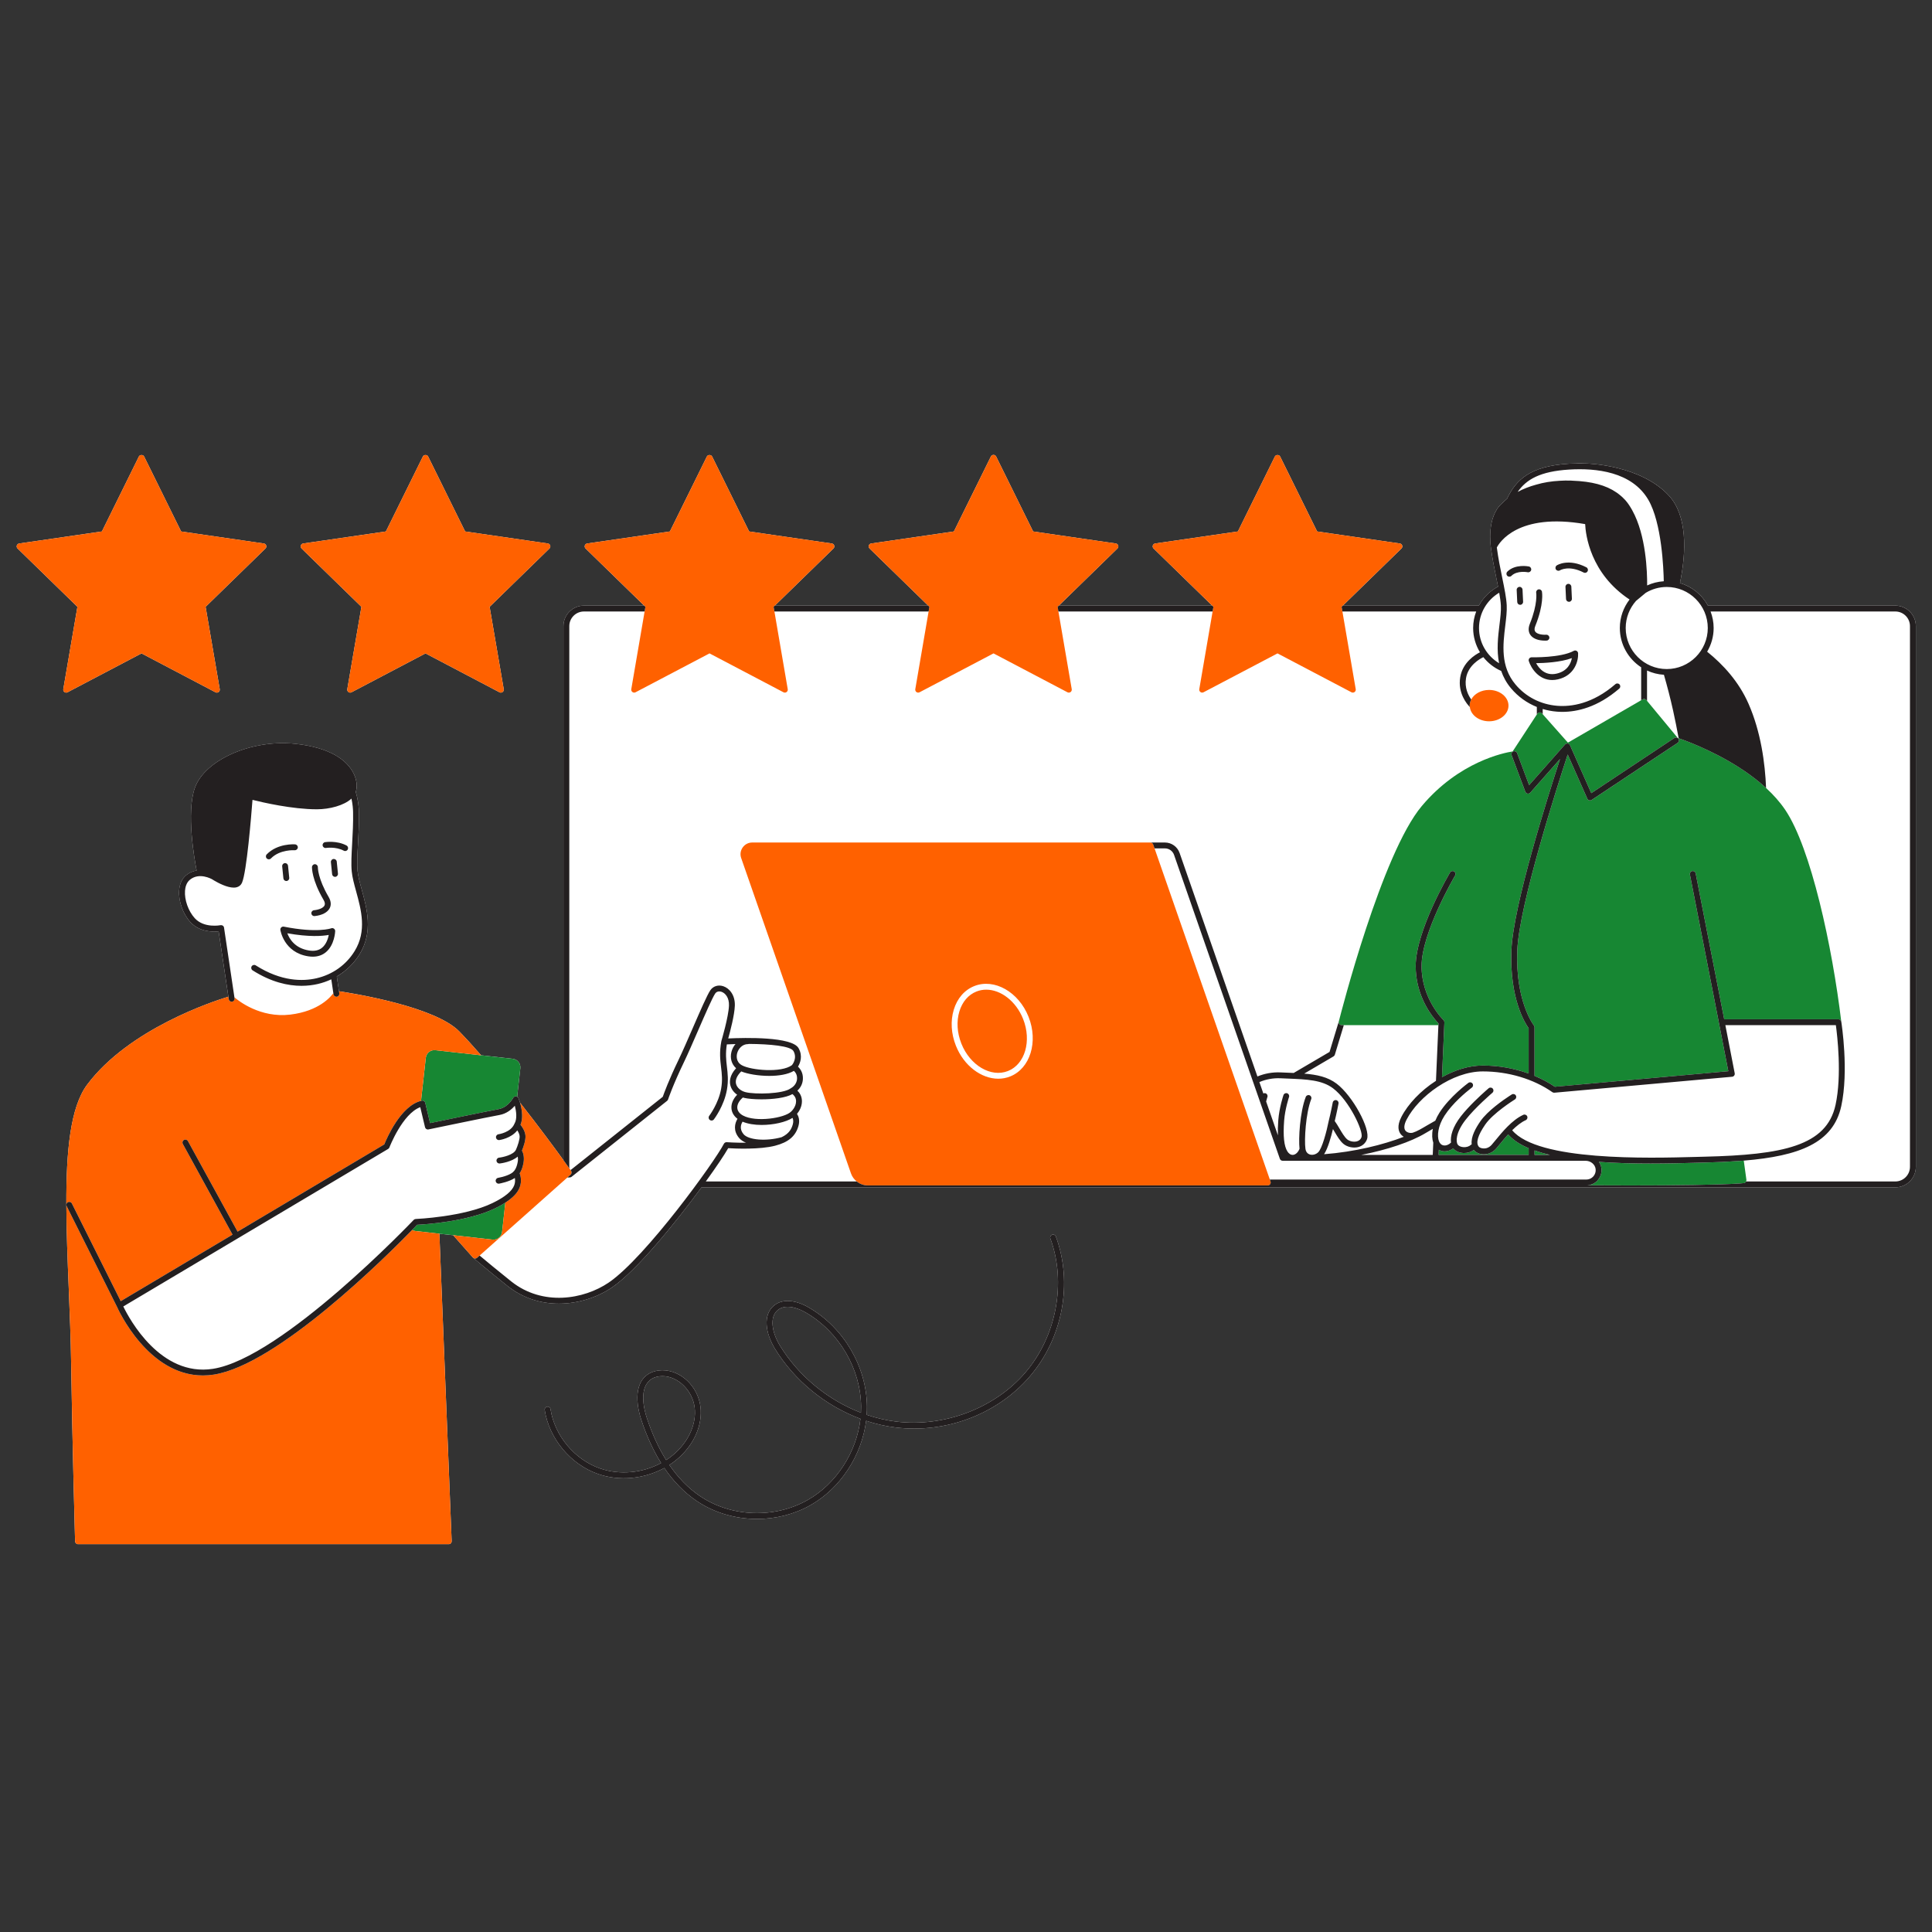
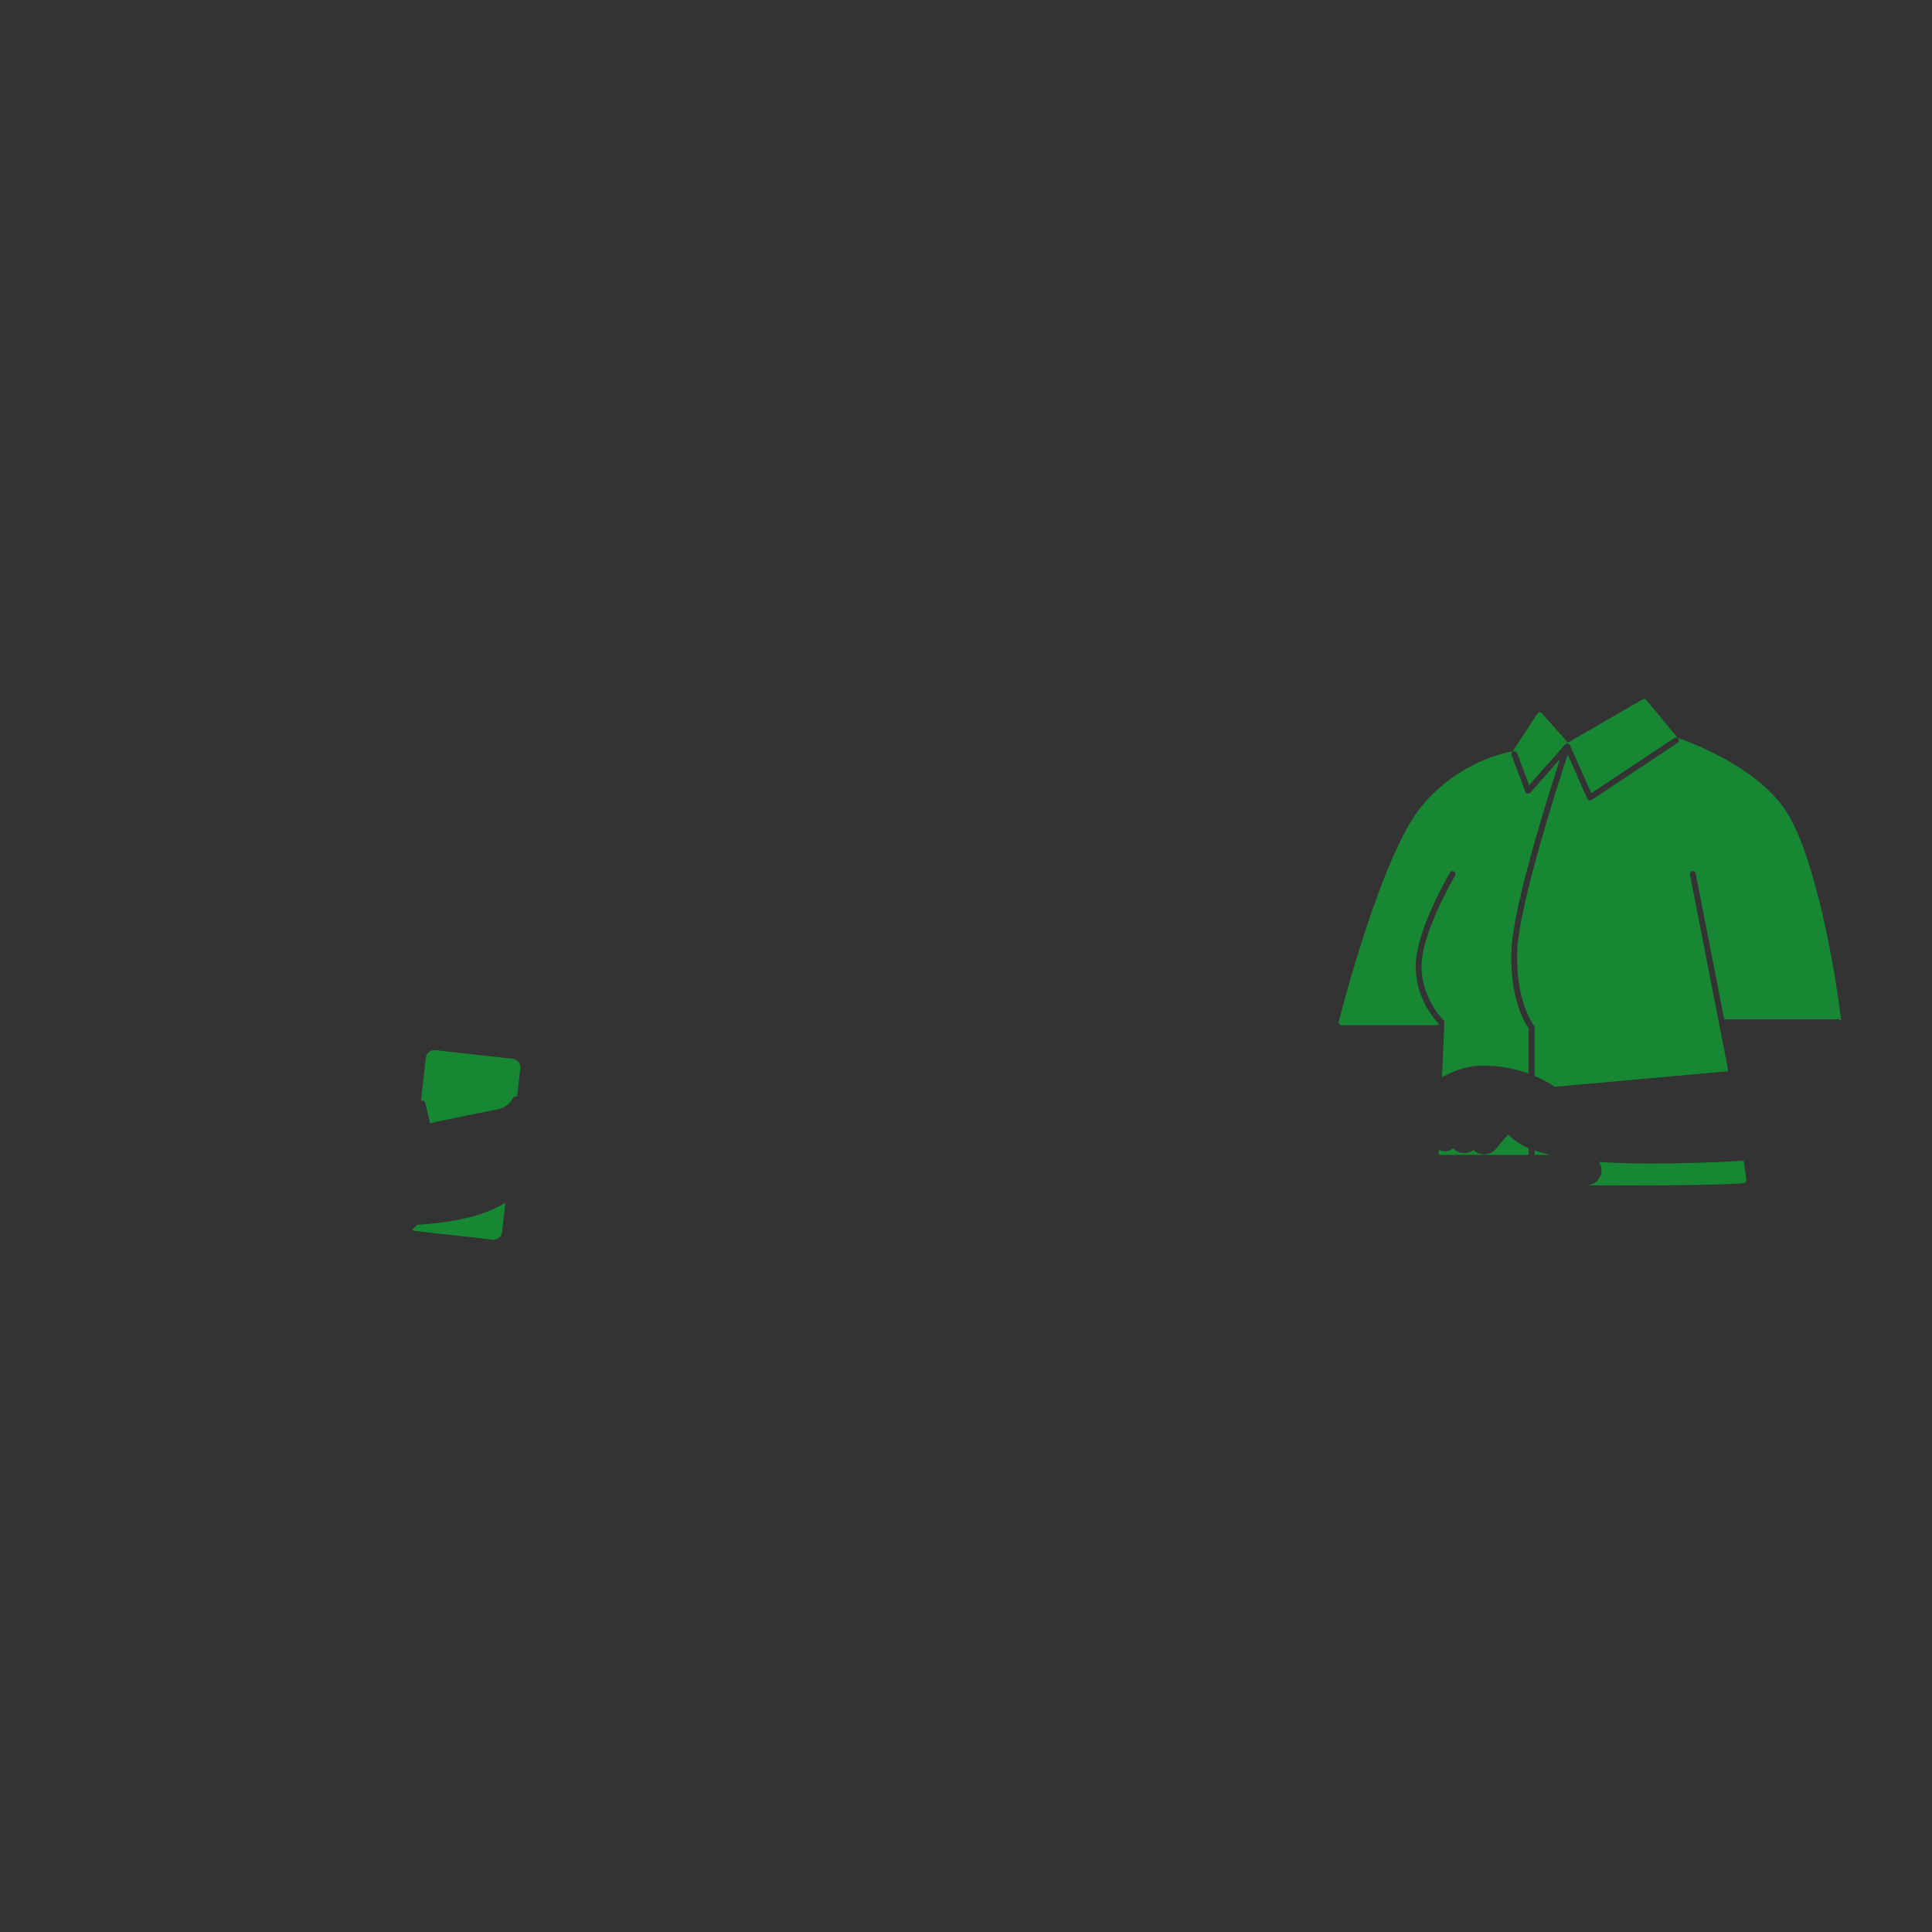
<svg xmlns="http://www.w3.org/2000/svg" width="1080" zoomAndPan="magnify" viewBox="0 0 810 810" height="1080" preserveAspectRatio="xMidYMid meet" version="1.0">
  <rect x="0" y="0" width="810" height="810" fill="#333333" stroke="none" />
  <defs>
    <clipPath id="fe6239e6bb">
-       <path d="M 6.852 190.324 L 803.352 190.324 L 803.352 647.824 L 6.852 647.824 Z M 6.852 190.324 " clip-rule="nonzero" />
-     </clipPath>
+       </clipPath>
    <clipPath id="5ca4b31684">
-       <path d="M 6.852 190.324 L 633 190.324 L 633 647.824 L 6.852 647.824 Z M 6.852 190.324 " clip-rule="nonzero" />
-     </clipPath>
+       </clipPath>
    <clipPath id="c916fabb68">
      <path d="M 27 194 L 803.352 194 L 803.352 637 L 27 637 Z M 27 194 " clip-rule="nonzero" />
    </clipPath>
  </defs>
  <g clip-path="url(#fe6239e6bb)">
    <path fill="#ffffff" d="M 803.227 262.504 L 803.227 489.199 C 803.227 493.938 799.371 497.793 794.637 497.793 L 294.125 497.793 C 283.082 512.824 266.895 532.734 256.633 539.73 C 250.676 543.789 242.648 546.562 234.305 546.562 C 226.98 546.562 219.41 544.426 212.789 539.152 C 205.477 533.328 198.477 527.422 198.41 527.363 C 198.387 527.344 198.383 527.316 198.363 527.301 C 198.336 527.273 198.305 527.262 198.281 527.234 L 189.996 517.871 L 184.211 517.227 L 189.359 646.125 C 189.371 646.457 189.246 646.785 189.016 647.027 C 188.785 647.266 188.465 647.402 188.133 647.402 L 32.711 647.402 C 32.047 647.402 31.504 646.871 31.48 646.207 C 31.469 645.785 30.285 603.43 29.824 571.543 C 29.68 561.281 29.242 550.543 28.824 540.16 C 28.332 528.07 27.863 516.219 27.82 505.23 C 27.816 505.195 27.82 505.164 27.82 505.129 C 27.734 482.859 29.449 464.207 36.555 454.727 C 54.023 431.414 89.18 419.859 95.75 417.863 L 91.668 390.48 C 89.16 390.734 83.59 390.742 79.84 386.621 C 76.684 383.152 74.781 377.797 75.109 373.297 C 75.309 370.555 76.324 368.359 78.051 366.945 C 79.469 365.777 80.98 365.207 82.438 364.984 C 81.582 360.609 77.984 340.602 81.715 330.266 C 85.957 318.52 105.605 309.906 123.766 311.84 C 138.891 313.445 145.141 318.945 147.719 323.277 C 149.785 326.746 149.832 329.992 149.156 332.059 C 150.25 335.605 150.457 338.922 150.488 340.398 C 150.582 345.105 150.32 349.727 150.094 353.801 C 149.844 358.301 149.625 362.184 149.914 365.129 C 150.137 367.438 150.883 370.152 151.672 373.027 C 153.836 380.902 156.527 390.703 150.773 400.051 C 148.367 403.949 145.086 407.121 141.207 409.387 L 142.121 415.59 C 148.262 416.504 182.43 422.016 192.582 432.457 C 195.512 435.473 198.586 438.855 201.699 442.426 L 214.965 443.906 C 215.922 444.012 216.777 444.484 217.379 445.234 C 217.98 445.984 218.254 446.926 218.145 447.883 L 216.816 459.82 C 217.059 459.953 217.266 460.137 217.375 460.402 C 217.414 460.492 217.707 461.211 218.027 462.289 C 225.77 472.152 232.469 481.23 236.223 486.395 L 236.223 262.504 C 236.223 257.766 240.074 253.914 244.812 253.914 L 270.078 253.914 L 245.5 229.957 C 245.168 229.629 245.047 229.141 245.191 228.695 C 245.336 228.25 245.719 227.926 246.184 227.859 L 280.855 222.82 L 296.363 191.402 C 296.773 190.562 298.152 190.562 298.566 191.402 L 314.074 222.82 L 348.746 227.859 C 349.211 227.926 349.598 228.25 349.742 228.695 C 349.887 229.141 349.766 229.629 349.43 229.957 L 324.852 253.914 L 389.148 253.914 L 364.57 229.957 C 364.234 229.629 364.113 229.141 364.258 228.695 C 364.402 228.25 364.785 227.926 365.25 227.859 L 399.922 222.82 L 415.43 191.402 C 415.637 190.98 416.066 190.715 416.535 190.715 C 417.004 190.715 417.43 190.98 417.637 191.402 L 433.141 222.82 L 467.816 227.859 C 468.277 227.926 468.664 228.25 468.809 228.695 C 468.953 229.141 468.832 229.629 468.496 229.953 L 443.922 253.91 L 508.215 253.91 L 483.637 229.953 C 483.301 229.629 483.184 229.141 483.328 228.695 C 483.473 228.25 483.859 227.926 484.32 227.859 L 518.992 222.82 L 534.5 191.402 C 534.914 190.559 536.293 190.559 536.707 191.402 L 552.215 222.82 L 586.887 227.859 C 587.348 227.926 587.734 228.25 587.879 228.695 C 588.023 229.141 587.906 229.629 587.566 229.953 L 562.992 253.91 L 620.016 253.91 C 621.859 250.527 624.668 247.75 628.07 245.938 C 627.863 244.902 627.645 243.824 627.414 242.707 C 626.594 238.715 625.668 234.195 625.074 229.543 C 625.074 229.543 625.07 229.543 625.07 229.543 C 624.992 229.023 623.148 216.855 629.652 211.098 C 629.664 211.086 629.676 211.07 629.688 211.059 C 629.703 211.039 629.727 211.027 629.746 211.008 C 629.754 211 629.762 210.988 629.773 210.977 C 629.781 210.973 629.789 210.965 629.797 210.957 C 630.414 210.328 631.094 209.734 631.801 209.156 C 635.656 201.027 641.594 195.418 657.738 194.41 C 660.125 194.262 662.668 194.223 665.27 194.34 C 665.273 194.34 665.277 194.34 665.281 194.34 C 666.199 194.363 687.91 195.047 699.695 207.789 C 707.387 216.105 707.086 231.129 704.328 244.434 C 709.379 245.918 713.594 249.371 716.07 253.91 L 794.637 253.91 C 799.371 253.914 803.227 257.766 803.227 262.504 Z M 59.332 273.938 L 90.344 290.242 C 90.523 290.336 90.723 290.383 90.914 290.383 C 91.168 290.383 91.426 290.305 91.637 290.148 C 92.016 289.871 92.207 289.406 92.129 288.945 L 86.203 254.414 L 111.297 229.957 C 111.629 229.633 111.75 229.141 111.605 228.699 C 111.461 228.25 111.078 227.926 110.613 227.859 L 75.938 222.824 L 60.434 191.402 C 60.02 190.559 58.641 190.559 58.227 191.402 L 42.723 222.82 L 8.051 227.859 C 7.586 227.926 7.199 228.25 7.055 228.695 C 6.91 229.141 7.031 229.629 7.367 229.957 L 32.457 254.41 L 26.535 288.945 C 26.457 289.406 26.645 289.871 27.023 290.145 C 27.406 290.422 27.906 290.461 28.32 290.238 Z M 151.527 254.41 L 145.602 288.945 C 145.523 289.406 145.715 289.871 146.09 290.145 C 146.473 290.422 146.973 290.461 147.387 290.238 L 178.398 273.938 L 209.41 290.238 C 209.59 290.336 209.785 290.379 209.984 290.379 C 210.238 290.379 210.492 290.301 210.707 290.145 C 211.082 289.871 211.273 289.402 211.195 288.945 L 205.273 254.41 L 230.363 229.957 C 230.695 229.629 230.816 229.141 230.676 228.695 C 230.527 228.25 230.145 227.926 229.68 227.859 L 195.008 222.82 L 179.5 191.402 C 179.086 190.559 177.707 190.559 177.293 191.402 L 161.789 222.82 L 127.117 227.859 C 126.652 227.926 126.266 228.25 126.125 228.695 C 125.98 229.141 126.098 229.629 126.434 229.953 Z M 442.68 518.406 C 449.898 537.941 445.574 561.008 431.664 577.168 C 418.125 592.895 396.586 601.07 375.445 598.465 C 371.281 597.953 367.152 597.012 363.129 595.684 C 361.281 610.254 352.359 623.992 339.688 631.113 C 332.879 634.938 325.121 636.828 317.383 636.828 C 308.391 636.828 299.43 634.277 292.008 629.23 C 286.895 625.754 282.387 621.148 278.516 615.457 C 270.129 620.043 259.73 621.117 250.715 617.965 C 239.234 613.957 230.258 603.188 228.371 591.172 C 228.266 590.5 228.727 589.871 229.395 589.766 C 230.082 589.664 230.695 590.121 230.801 590.793 C 232.547 601.938 240.879 611.922 251.527 615.641 C 259.832 618.543 269.41 617.582 277.168 613.391 C 273.867 608.117 271.07 601.992 268.789 595.047 C 267.68 591.672 264.645 580.305 272.125 575.891 C 273.629 575 275.508 574.516 277.551 574.488 C 277.609 574.488 277.668 574.488 277.727 574.488 C 285.516 574.488 292.648 581.324 293.676 589.816 C 294.562 597.141 291.273 605.031 284.879 610.906 C 283.559 612.121 282.137 613.215 280.633 614.191 C 284.312 619.574 288.574 623.918 293.395 627.195 C 306.445 636.066 324.566 636.781 338.48 628.965 C 350.645 622.133 359.156 608.855 360.75 594.844 C 346.16 589.418 333.121 578.898 324.867 565.41 C 321.023 559.121 319.527 551.016 324.863 547.078 C 328.324 544.527 333.551 544.949 339.211 548.25 C 353.762 556.723 363.289 572.957 363.48 589.609 C 363.492 590.801 363.457 591.988 363.375 593.172 C 367.414 594.539 371.559 595.504 375.746 596.02 C 395.762 598.473 416.984 590.445 429.801 575.559 C 442.934 560.305 447.18 537.676 440.371 519.254 C 440.137 518.617 440.461 517.91 441.098 517.676 C 441.734 517.438 442.441 517.766 442.68 518.406 Z M 279.285 612.137 C 280.676 611.238 281.996 610.223 283.219 609.102 C 289.031 603.754 292.027 596.66 291.234 590.109 C 290.367 582.941 284.199 576.949 277.727 576.949 C 277.68 576.949 277.633 576.949 277.586 576.949 C 275.969 576.973 274.516 577.336 273.375 578.012 C 267.477 581.492 270.164 591.348 271.129 594.281 C 273.355 601.062 276.078 607.023 279.285 612.137 Z M 361.02 589.641 C 360.84 573.836 351.789 558.426 337.973 550.375 C 336.418 549.473 333.246 547.879 330.207 547.879 C 328.836 547.879 327.488 548.203 326.324 549.062 C 322.266 552.059 323.812 558.973 326.969 564.133 C 334.816 576.961 347.145 587 360.961 592.301 C 361.012 591.418 361.031 590.527 361.02 589.641 Z M 361.02 589.641 " fill-opacity="1" fill-rule="nonzero" />
  </g>
  <path fill="#178733" d="M 643.363 482.32 C 645.367 483.031 647.523 483.656 649.812 484.199 L 643.363 484.199 Z M 628.824 479.691 C 628.215 480.438 627.68 481.086 627.238 481.59 C 625.91 483.098 624.043 483.953 622.098 483.953 C 622.039 483.953 621.977 483.949 621.914 483.949 C 620.289 483.902 618.836 483.266 618.027 482.242 C 617.988 482.191 617.977 482.133 617.941 482.082 C 616.855 482.922 615.406 483.418 613.867 483.418 C 613.699 483.418 613.527 483.41 613.359 483.398 C 611.641 483.285 610.16 482.578 609.285 481.469 C 609.285 481.465 609.285 481.461 609.281 481.457 C 608.199 482.242 606.941 482.707 605.688 482.707 C 605.398 482.707 605.109 482.684 604.824 482.637 C 604.262 482.543 603.754 482.328 603.277 482.059 C 603.266 482.051 603.254 482.039 603.238 482.031 L 603.145 484.195 L 640.902 484.195 L 640.902 481.383 C 637.254 479.84 634.316 477.934 632.297 475.609 C 630.992 477.039 629.812 478.48 628.824 479.691 Z M 728.625 486.777 C 724.27 487.082 719.645 487.289 714.688 487.41 L 711 487.508 C 705.734 487.652 699.125 487.832 691.977 487.832 C 685.047 487.832 677.605 487.656 670.355 487.121 C 670.93 487.953 671.328 488.906 671.43 489.945 C 671.598 491.59 671.094 493.215 670.094 494.504 C 669.996 494.633 669.918 494.773 669.812 494.891 C 668.723 496.094 667.211 496.805 665.605 496.941 C 671.625 496.977 677.68 496.996 683.582 496.996 C 702.543 496.996 719.906 496.793 729.297 496.188 C 729.664 496.164 730.016 496.129 730.371 496.094 L 731.074 496.027 C 731.41 496 731.719 495.836 731.93 495.57 C 731.988 495.5 732.012 495.414 732.051 495.336 C 732.16 495.117 732.223 494.879 732.191 494.633 L 731.086 486.602 C 730.281 486.664 729.453 486.719 728.625 486.777 Z M 748.488 339.574 C 746.234 336.23 743.473 333.168 740.441 330.379 C 739.605 329.605 738.746 328.852 737.875 328.125 C 726.652 318.758 712.797 312.871 706.469 310.48 C 705.301 310.043 704.383 309.715 703.789 309.512 C 703.641 309.461 703.504 309.414 703.398 309.379 L 690.531 293.84 L 690.25 293.5 C 689.867 293.035 689.207 292.918 688.684 293.219 L 688.07 293.574 L 657.355 311.355 L 646.789 299.438 L 646.477 299.09 C 646.227 298.805 645.855 298.652 645.469 298.68 C 645.086 298.707 644.738 298.91 644.531 299.23 L 644.328 299.539 L 634.184 315.039 C 630.586 315.594 611.742 319.32 596.102 337.922 C 579.285 357.918 562.141 424.941 561.309 428.219 C 561.305 428.23 561.301 428.258 561.297 428.27 C 561.203 428.637 561.285 429.027 561.516 429.328 C 561.75 429.625 562.109 429.805 562.488 429.805 L 603.055 429.805 L 603.086 429.059 C 602.742 428.707 602.207 428.125 601.57 427.34 C 598.672 423.789 593.535 415.961 593.535 405.047 C 593.535 390.363 607.359 366.797 607.949 365.801 C 608.297 365.215 609.055 365.027 609.633 365.367 C 610.219 365.715 610.414 366.469 610.066 367.051 C 609.926 367.289 595.992 391.039 595.992 405.047 C 595.992 418.828 605.09 427.59 605.18 427.676 C 605.184 427.68 605.184 427.684 605.188 427.688 C 605.309 427.805 605.406 427.945 605.473 428.102 C 605.484 428.137 605.48 428.172 605.492 428.203 C 605.535 428.34 605.57 428.477 605.566 428.621 L 604.562 451.625 C 604.609 451.598 604.656 451.574 604.703 451.551 C 609.98 448.629 615.844 446.738 621.664 446.738 C 621.672 446.738 621.68 446.738 621.684 446.738 C 628.293 446.738 634.887 447.93 640.898 450.098 L 640.898 431.102 C 639.438 429.07 632.855 418.738 633.672 398.352 C 634.414 379.875 648.793 334.34 654.051 318.23 L 641.574 332.336 C 641.289 332.66 640.855 332.805 640.43 332.73 C 640.004 332.652 639.652 332.355 639.504 331.953 L 634.105 317.555 L 633.75 316.609 C 633.512 315.977 633.836 315.266 634.469 315.027 C 635.102 314.793 635.816 315.109 636.051 315.75 L 636.273 316.332 L 641.09 329.176 L 655.453 312.926 L 656.176 312.109 C 656.18 312.105 656.184 312.105 656.188 312.102 C 656.312 311.965 656.469 311.871 656.637 311.801 C 656.684 311.781 656.734 311.773 656.781 311.762 C 656.91 311.727 657.039 311.711 657.176 311.719 C 657.215 311.723 657.246 311.703 657.285 311.707 C 657.312 311.711 657.336 311.738 657.367 311.742 C 657.406 311.75 657.445 311.746 657.488 311.758 C 657.582 311.789 657.652 311.852 657.73 311.898 C 657.777 311.93 657.824 311.945 657.867 311.977 C 658.012 312.098 658.129 312.238 658.203 312.402 C 658.207 312.414 658.219 312.418 658.219 312.426 L 658.668 313.434 L 667.152 332.535 L 700.852 310.168 L 701.992 309.414 C 702.551 309.035 703.316 309.188 703.695 309.758 C 704.07 310.324 703.918 311.086 703.352 311.461 L 702.848 311.797 L 667.297 335.391 C 667.094 335.527 666.855 335.598 666.617 335.598 C 666.5 335.598 666.387 335.578 666.273 335.547 C 665.926 335.445 665.641 335.195 665.492 334.867 L 657.262 316.328 C 653.051 329.152 636.895 379.406 636.129 398.449 C 635.266 419.871 643.008 429.824 643.082 429.922 C 643.258 430.141 643.355 430.414 643.355 430.691 L 643.355 451.07 C 646.406 452.344 649.289 453.855 651.883 455.637 L 723.461 449.211 L 724.602 449.109 L 720.66 428.809 C 720.656 428.805 720.66 428.801 720.66 428.797 L 720.652 428.758 L 708.508 366.664 C 708.375 365.996 708.812 365.352 709.48 365.219 C 710.133 365.086 710.793 365.523 710.922 366.191 L 722.879 427.34 L 770.754 427.34 C 771.359 427.34 771.871 427.781 771.969 428.375 C 768.191 396.758 759.23 355.496 748.488 339.574 Z M 207.609 506.582 C 196.055 512.195 178.172 513.336 174.883 513.5 C 174.836 513.551 174.754 513.633 174.695 513.691 C 174.273 514.137 173.621 514.812 172.766 515.688 C 173.156 515.898 173.59 516.043 174.055 516.098 C 174.055 516.098 174.055 516.098 174.059 516.098 L 181.738 516.953 L 184.211 517.23 L 189.992 517.871 L 193.637 518.277 L 205.074 519.551 L 206.523 519.715 C 206.66 519.727 206.793 519.734 206.922 519.734 C 208.734 519.734 210.297 518.371 210.5 516.531 L 210.723 514.527 L 211.875 504.207 C 211.07 504.723 210.188 505.238 209.227 505.75 C 208.703 506.031 208.18 506.305 207.609 506.582 Z M 214.965 443.906 L 201.699 442.43 L 198.07 442.023 L 182.5 440.289 C 180.496 440.066 178.742 441.5 178.523 443.473 L 176.512 461.547 C 176.625 461.52 176.73 461.473 176.844 461.449 C 177.488 461.297 178.133 461.723 178.289 462.367 L 178.703 464.102 L 180.312 470.863 C 185.371 469.812 204.836 465.777 208.973 465.043 C 211.406 464.609 213.125 463.008 214.121 461.789 C 214.785 460.977 215.141 460.324 215.148 460.309 C 215.367 459.887 215.793 459.633 216.293 459.645 C 216.484 459.656 216.652 459.734 216.816 459.824 L 218.145 447.887 C 218.254 446.93 217.98 445.988 217.379 445.238 C 216.777 444.488 215.922 444.012 214.965 443.906 Z M 214.965 443.906 " fill-opacity="1" fill-rule="nonzero" />
  <g clip-path="url(#5ca4b31684)">
    <path fill="#ff6100" d="M 403.043 437.488 C 401.258 432.988 400.965 428.223 402.215 424.066 C 403.438 420.02 405.984 417.043 409.395 415.695 C 410.719 415.168 412.098 414.922 413.488 414.922 C 419.609 414.922 425.984 419.742 428.949 427.23 C 432.586 436.422 429.738 446.203 422.594 449.031 C 415.441 451.855 406.68 446.676 403.039 437.492 C 403.043 437.488 403.043 437.488 403.043 437.488 Z M 532.68 495.363 C 532.809 495.738 532.746 496.152 532.516 496.48 C 532.285 496.805 531.914 496.996 531.516 496.996 L 363.852 496.996 C 362.105 496.996 360.477 496.375 359.18 495.332 C 358.109 494.473 357.258 493.332 356.781 491.973 L 310.746 359.75 C 310.215 358.227 310.449 356.602 311.379 355.289 C 312.312 353.98 313.77 353.227 315.383 353.227 L 482.316 353.227 C 482.84 353.227 483.305 353.559 483.477 354.051 L 484.047 355.684 L 532.391 494.535 Z M 400.754 438.395 C 404.102 446.852 411.418 452.258 418.535 452.258 C 420.219 452.258 421.895 451.953 423.504 451.316 C 431.906 447.988 435.375 436.777 431.238 426.324 C 427.098 415.875 416.898 410.074 408.492 413.406 C 404.367 415.039 401.305 418.574 399.863 423.359 C 398.449 428.043 398.766 433.383 400.754 438.395 Z M 624.305 289.258 C 620.945 289.258 618.059 290.91 616.816 293.258 C 616.398 294.051 616.164 294.918 616.164 295.832 C 616.164 296.035 616.219 296.223 616.238 296.422 C 616.613 299.766 620.066 302.406 624.305 302.406 C 628.789 302.406 632.441 299.457 632.441 295.832 C 632.441 292.207 628.793 289.258 624.305 289.258 Z M 98.344 418.559 C 98.441 419.227 97.977 419.855 97.305 419.957 C 97.246 419.965 97.184 419.969 97.121 419.969 C 96.523 419.969 96 419.531 95.906 418.918 L 95.75 417.863 C 89.176 419.863 54.02 431.414 36.551 454.73 C 29.449 464.211 27.734 482.863 27.816 505.129 C 27.812 504.676 28.051 504.238 28.488 504.02 C 29.094 503.715 29.832 503.965 30.137 504.57 L 30.27 504.84 L 50.609 545.516 L 97.496 517.633 L 76.641 479.602 C 76.316 479.004 76.535 478.258 77.129 477.934 C 77.727 477.602 78.473 477.824 78.801 478.418 L 99.609 516.375 L 161.113 479.801 C 162.156 477.203 168.012 463.625 176.508 461.551 L 178.52 443.473 C 178.738 441.504 180.488 440.07 182.5 440.293 L 198.066 442.027 L 201.695 442.43 C 198.586 438.859 195.508 435.477 192.578 432.461 C 182.426 422.02 148.258 416.508 142.121 415.594 L 142.254 416.496 C 142.352 417.168 141.891 417.793 141.219 417.895 C 141.156 417.902 141.098 417.906 141.035 417.906 C 140.438 417.906 139.91 417.465 139.82 416.855 L 139.754 416.395 C 138.715 417.859 133.777 423.898 121.754 425.371 C 109.117 426.902 99.949 419.57 98.273 418.117 Z M 239.227 490.562 C 239.117 490.406 238.961 490.188 238.75 489.895 C 238.211 489.141 237.344 487.941 236.219 486.395 C 232.465 481.23 225.766 472.152 218.027 462.289 C 218.418 463.613 218.844 465.477 218.895 467.402 C 218.93 468.82 218.77 470.27 218.219 471.555 C 218.949 472.457 220.098 474.133 220.289 475.996 C 220.504 478.027 219.379 481.062 218.836 482.387 C 219.309 483.266 219.914 484.969 219.488 487.5 C 219.109 489.738 218.395 491.137 217.883 491.895 C 218.289 493.023 218.824 495.266 217.906 497.766 C 217.074 500.02 215.074 502.145 211.871 504.207 L 210.723 514.527 L 210.5 516.535 C 210.293 518.371 208.73 519.738 206.922 519.738 C 206.789 519.738 206.656 519.73 206.523 519.715 L 205.074 519.555 L 193.637 518.277 L 189.992 517.875 L 198.277 527.238 C 198.301 527.266 198.336 527.277 198.359 527.301 C 198.57 527.5 198.832 527.637 199.125 527.652 C 199.457 527.695 199.773 527.562 200.016 527.344 L 201.082 526.398 L 237.855 493.691 L 239.23 492.465 C 239.699 492.047 239.781 491.348 239.418 490.832 C 239.41 490.816 239.332 490.711 239.227 490.562 Z M 181.738 516.953 L 174.059 516.098 C 174.059 516.098 174.059 516.098 174.055 516.098 C 173.59 516.043 173.156 515.898 172.766 515.688 C 161.66 527.078 116.254 572.176 89.656 576.309 C 88.086 576.555 86.555 576.668 85.074 576.668 C 62.039 576.668 49.543 549.031 49 547.793 L 30.324 510.449 L 27.938 505.672 C 27.867 505.531 27.832 505.383 27.82 505.234 C 27.863 516.219 28.332 528.07 28.824 540.164 C 29.242 550.543 29.68 561.285 29.828 571.547 C 30.289 603.43 31.473 645.785 31.484 646.207 C 31.504 646.871 32.047 647.402 32.715 647.402 L 188.133 647.402 C 188.465 647.402 188.785 647.266 189.016 647.027 C 189.25 646.785 189.371 646.461 189.359 646.125 L 184.211 517.23 Z M 59.332 273.938 L 90.344 290.242 C 90.523 290.336 90.723 290.383 90.914 290.383 C 91.168 290.383 91.426 290.305 91.637 290.148 C 92.016 289.871 92.207 289.406 92.129 288.945 L 86.203 254.414 L 111.297 229.957 C 111.629 229.633 111.75 229.141 111.605 228.699 C 111.461 228.25 111.078 227.926 110.613 227.859 L 75.938 222.824 L 60.434 191.402 C 60.02 190.559 58.641 190.559 58.227 191.402 L 42.723 222.82 L 8.051 227.859 C 7.586 227.926 7.199 228.25 7.055 228.695 C 6.91 229.141 7.031 229.629 7.367 229.957 L 32.457 254.41 L 26.535 288.945 C 26.457 289.406 26.645 289.871 27.023 290.145 C 27.406 290.422 27.906 290.461 28.32 290.238 Z M 151.527 254.41 L 145.602 288.945 C 145.523 289.406 145.715 289.871 146.09 290.145 C 146.473 290.422 146.973 290.461 147.387 290.238 L 178.398 273.938 L 209.41 290.238 C 209.59 290.336 209.785 290.379 209.984 290.379 C 210.238 290.379 210.492 290.301 210.707 290.145 C 211.082 289.871 211.273 289.402 211.195 288.945 L 205.273 254.41 L 230.363 229.957 C 230.695 229.629 230.816 229.141 230.676 228.695 C 230.527 228.25 230.145 227.926 229.68 227.859 L 195.008 222.82 L 179.5 191.402 C 179.086 190.559 177.707 190.559 177.293 191.402 L 161.789 222.82 L 127.117 227.859 C 126.652 227.926 126.266 228.25 126.125 228.695 C 125.98 229.141 126.098 229.629 126.434 229.953 Z M 329.051 290.383 C 329.305 290.383 329.559 290.305 329.773 290.148 C 330.152 289.871 330.344 289.406 330.262 288.945 L 324.676 256.371 L 324.34 254.41 L 324.852 253.914 L 349.43 229.957 C 349.766 229.629 349.887 229.141 349.742 228.695 C 349.598 228.25 349.211 227.926 348.746 227.859 L 314.074 222.82 L 298.566 191.402 C 298.156 190.559 296.777 190.559 296.363 191.402 L 280.855 222.82 L 246.184 227.859 C 245.723 227.926 245.336 228.25 245.191 228.695 C 245.047 229.141 245.164 229.629 245.5 229.953 L 270.078 253.91 L 270.594 254.41 L 270.258 256.371 L 264.668 288.945 C 264.59 289.406 264.781 289.871 265.16 290.145 C 265.539 290.422 266.043 290.461 266.453 290.238 L 297.465 273.938 L 328.477 290.238 C 328.66 290.336 328.855 290.383 329.051 290.383 Z M 389.148 253.914 L 389.66 254.41 L 389.324 256.371 L 383.738 288.945 C 383.66 289.406 383.848 289.871 384.227 290.148 C 384.609 290.426 385.109 290.461 385.52 290.242 L 416.535 273.938 L 447.547 290.242 C 447.727 290.336 447.922 290.383 448.117 290.383 C 448.371 290.383 448.625 290.305 448.84 290.148 C 449.219 289.871 449.41 289.406 449.332 288.945 L 443.742 256.371 L 443.406 254.41 L 443.918 253.914 L 468.496 229.957 C 468.832 229.629 468.949 229.141 468.805 228.695 C 468.66 228.25 468.273 227.926 467.812 227.859 L 433.141 222.82 L 417.637 191.402 C 417.43 190.98 417.004 190.715 416.535 190.715 C 416.066 190.715 415.637 190.98 415.434 191.402 L 399.926 222.82 L 365.254 227.859 C 364.789 227.926 364.402 228.25 364.258 228.695 C 364.113 229.141 364.234 229.629 364.57 229.953 Z M 586.883 227.859 L 552.211 222.82 L 536.703 191.402 C 536.289 190.559 534.91 190.559 534.496 191.402 L 518.988 222.82 L 484.316 227.859 C 483.855 227.926 483.469 228.25 483.324 228.695 C 483.18 229.141 483.301 229.629 483.637 229.953 L 508.211 253.91 L 508.727 254.41 L 508.391 256.371 L 502.801 288.945 C 502.723 289.406 502.914 289.871 503.293 290.145 C 503.672 290.422 504.172 290.457 504.586 290.238 L 535.598 273.938 L 566.609 290.238 C 566.789 290.336 566.984 290.379 567.18 290.379 C 567.434 290.379 567.691 290.301 567.902 290.145 C 568.285 289.871 568.473 289.402 568.395 288.945 L 562.809 256.371 L 562.469 254.41 L 562.984 253.91 L 587.562 229.953 C 587.898 229.629 588.016 229.141 587.871 228.695 C 587.734 228.25 587.348 227.926 586.883 227.859 Z M 586.883 227.859 " fill-opacity="1" fill-rule="nonzero" />
  </g>
  <g clip-path="url(#c916fabb68)">
-     <path fill="#231f20" d="M 443.746 256.371 L 443.406 254.41 L 443.922 253.914 L 508.215 253.914 L 508.73 254.414 L 508.391 256.371 Z M 803.227 262.504 L 803.227 489.199 C 803.227 493.938 799.371 497.793 794.637 497.793 L 294.125 497.793 C 283.082 512.824 266.895 532.734 256.633 539.73 C 250.676 543.789 242.648 546.562 234.305 546.562 C 226.98 546.562 219.41 544.426 212.789 539.152 C 205.477 533.328 198.477 527.422 198.41 527.363 C 198.387 527.344 198.383 527.316 198.363 527.301 C 198.574 527.5 198.836 527.633 199.129 527.648 C 199.457 527.691 199.777 527.559 200.02 527.34 L 201.082 526.395 C 203.305 528.254 208.699 532.75 214.32 537.227 C 227.508 547.727 244.781 544.828 255.246 537.695 C 270.66 527.188 299.766 486.879 303.496 479.539 C 303.723 479.098 304.199 478.848 304.684 478.871 C 304.75 478.875 308.371 479.137 312.797 479.098 C 311.586 478.602 310.578 477.945 309.867 477.105 C 307.301 474.074 308.051 470.969 309.191 469.07 C 307.688 467.91 306.781 466.395 306.66 464.664 C 306.52 462.68 307.391 460.676 309.059 458.973 C 307.613 457.969 306.586 456.574 306.195 454.973 C 305.852 453.574 305.797 450.902 308.609 447.859 C 306.746 446.199 305.977 443.664 306.656 441.008 C 306.98 439.742 307.574 438.625 308.359 437.723 C 307.109 437.754 305.902 437.805 304.73 437.867 C 304.141 441.629 304.422 444.363 304.758 447.199 C 305.098 450.031 305.445 452.965 304.766 456.879 C 303.578 463.672 299.473 469.082 299.301 469.309 C 299.059 469.625 298.695 469.789 298.324 469.789 C 298.062 469.789 297.801 469.707 297.578 469.535 C 297.039 469.125 296.934 468.352 297.348 467.812 C 297.387 467.762 301.262 462.637 302.34 456.457 C 302.961 452.902 302.648 450.273 302.316 447.492 C 301.941 444.367 301.555 441.133 302.441 436.465 C 302.445 436.441 302.465 436.422 302.469 436.398 C 302.473 436.379 302.469 436.359 302.473 436.34 C 302.504 436.242 305.445 426.375 305.625 421.578 C 305.75 418.348 304.129 416.352 302.473 415.812 C 301.383 415.457 300.395 415.734 299.84 416.555 C 298.641 418.328 295.641 425.23 292.738 431.906 C 290.594 436.836 288.379 441.941 286.699 445.418 C 282.094 454.965 280.105 460.902 280.086 460.957 C 280.012 461.188 279.871 461.387 279.684 461.535 L 239.648 493.371 C 239.449 493.527 239.203 493.621 238.949 493.633 L 237.855 493.691 L 239.23 492.469 C 239.699 492.047 239.781 491.348 239.418 490.836 C 239.406 490.82 239.328 490.711 239.223 490.562 L 277.871 459.836 C 278.367 458.414 280.383 452.848 284.484 444.352 C 286.141 440.914 288.348 435.836 290.484 430.926 C 293.562 423.836 296.477 417.141 297.801 415.18 C 298.973 413.445 301.109 412.777 303.234 413.473 C 305.773 414.305 308.254 417.16 308.082 421.672 C 307.934 425.582 306.184 432.262 305.312 435.375 C 312.395 435.039 332.02 434.578 334.793 439.438 C 336.66 442.723 335.48 445.684 334.562 447.207 C 335.527 448.109 336.742 449.77 336.621 452.383 C 336.512 454.719 335.34 456.312 334.316 457.262 C 335.227 458.133 336.195 459.551 336.215 461.652 C 336.234 464.062 335.016 465.957 334.152 466.992 C 334.785 467.973 335.422 469.652 334.762 472.031 C 333.566 476.34 330.555 478.898 325 480.34 C 318.543 482.02 308.254 481.562 305.301 481.379 C 303.828 483.996 300.402 489.125 295.914 495.332 L 359.18 495.332 C 360.477 496.375 362.105 496.996 363.852 496.996 L 531.512 496.996 C 531.91 496.996 532.285 496.805 532.516 496.48 C 532.746 496.156 532.805 495.738 532.676 495.363 L 532.391 494.539 L 665.062 494.539 C 666.176 494.539 667.242 494.062 667.988 493.242 C 668.742 492.406 669.098 491.32 668.984 490.188 C 668.785 488.211 666.934 486.66 664.766 486.66 L 537.754 486.66 C 537.23 486.66 536.766 486.328 536.59 485.832 L 492.227 358.41 L 492.23 358.41 C 491.66 356.781 490.121 355.688 488.398 355.688 L 484.047 355.688 L 483.477 354.051 C 483.301 353.559 482.836 353.227 482.312 353.227 L 488.395 353.227 C 491.164 353.227 493.637 354.984 494.547 357.598 C 494.551 357.598 494.551 357.598 494.551 357.598 L 527.18 451.316 C 530.215 450.062 533.539 449.441 537.016 449.617 L 539.926 449.738 C 540.766 449.77 541.578 449.805 542.383 449.844 L 557.414 441.027 L 561.309 428.219 C 561.305 428.23 561.297 428.258 561.293 428.266 C 561.199 428.633 561.285 429.023 561.516 429.324 C 561.746 429.625 562.105 429.801 562.488 429.801 L 563.398 429.801 L 559.633 442.203 C 559.539 442.5 559.344 442.754 559.074 442.906 L 546.789 450.117 C 552.141 450.555 556.645 451.496 560.398 454.344 C 567.086 459.414 574.695 473.344 573.121 477.633 C 572.52 479.273 571.238 480.43 569.52 480.895 C 567.43 481.457 564.852 480.91 563.234 479.57 C 561.816 478.395 560.586 476.309 559.398 474.285 C 559.211 473.969 559.027 473.656 558.848 473.352 C 558.098 476.52 556.75 481.438 555.129 483.91 C 567.875 482.938 579.926 479.953 588.531 476.609 C 588.113 476.355 587.719 476.055 587.391 475.664 C 586.352 474.43 585.535 472.148 587.535 468.273 C 590.312 462.883 595.605 457.285 602.035 453.141 L 603.055 429.797 L 603.086 429.055 C 602.742 428.703 602.207 428.117 601.57 427.336 C 598.672 423.785 593.535 415.953 593.535 405.043 C 593.535 390.359 607.359 366.793 607.949 365.797 C 608.297 365.211 609.055 365.023 609.633 365.363 C 610.219 365.707 610.414 366.465 610.066 367.047 C 609.926 367.285 595.992 391.031 595.992 405.043 C 595.992 418.824 605.09 427.582 605.18 427.672 C 605.184 427.676 605.184 427.68 605.188 427.684 C 605.312 427.805 605.406 427.945 605.473 428.098 C 605.484 428.129 605.48 428.168 605.492 428.199 C 605.535 428.336 605.57 428.473 605.566 428.617 L 604.562 451.621 C 604.609 451.594 604.656 451.57 604.703 451.543 C 609.98 448.625 615.844 446.734 621.664 446.734 C 621.672 446.734 621.68 446.734 621.684 446.734 C 628.293 446.734 634.887 447.926 640.898 450.09 L 640.898 431.098 C 639.438 429.062 632.855 418.734 633.672 398.348 C 634.414 379.871 648.793 334.336 654.051 318.223 L 641.574 332.332 C 641.289 332.656 640.855 332.801 640.43 332.727 C 640.004 332.648 639.652 332.352 639.504 331.949 L 634.105 317.551 L 633.75 316.605 C 633.512 315.969 633.836 315.262 634.469 315.023 C 635.102 314.789 635.816 315.105 636.051 315.742 L 636.273 316.328 L 641.09 329.172 L 655.453 312.922 L 656.176 312.105 C 656.18 312.102 656.184 312.102 656.188 312.098 C 656.312 311.961 656.469 311.867 656.637 311.797 C 656.684 311.777 656.734 311.77 656.781 311.758 C 656.91 311.723 657.043 311.711 657.176 311.715 C 657.215 311.719 657.246 311.699 657.285 311.703 C 657.312 311.707 657.336 311.734 657.367 311.738 C 657.406 311.746 657.445 311.742 657.488 311.754 C 657.582 311.785 657.652 311.844 657.73 311.895 C 657.777 311.922 657.828 311.938 657.867 311.973 C 658.012 312.094 658.129 312.234 658.203 312.398 C 658.207 312.41 658.219 312.414 658.219 312.418 L 658.668 313.43 L 667.152 332.531 L 700.852 310.164 L 701.992 309.41 C 702.551 309.031 703.316 309.184 703.695 309.754 C 704.07 310.32 703.918 311.082 703.352 311.457 L 702.848 311.793 L 667.297 335.387 C 667.094 335.523 666.855 335.59 666.617 335.59 C 666.5 335.59 666.387 335.574 666.273 335.543 C 665.926 335.441 665.641 335.191 665.492 334.863 L 657.262 316.324 C 653.051 329.145 636.895 379.402 636.129 398.445 C 635.266 419.867 643.008 429.82 643.082 429.918 C 643.258 430.133 643.355 430.41 643.355 430.688 L 643.355 451.066 C 646.406 452.34 649.289 453.852 651.883 455.633 L 723.461 449.207 L 724.602 449.105 L 720.66 428.805 C 720.656 428.801 720.66 428.797 720.66 428.793 L 720.652 428.754 L 708.508 366.66 C 708.375 365.992 708.812 365.348 709.48 365.215 C 710.133 365.082 710.793 365.52 710.922 366.188 L 722.879 427.336 L 770.754 427.336 C 771.359 427.336 771.871 427.777 771.969 428.371 C 771.969 428.371 771.969 428.375 771.969 428.375 C 772.102 429.211 775.176 448.973 771.957 463.758 C 768.602 479.16 754.449 484.676 731.078 486.598 C 730.277 486.664 729.445 486.719 728.621 486.773 C 724.262 487.078 719.641 487.289 714.684 487.406 L 710.996 487.504 C 705.727 487.648 699.121 487.828 691.969 487.828 C 685.043 487.828 677.602 487.652 670.348 487.117 C 670.922 487.949 671.32 488.902 671.426 489.941 C 671.59 491.59 671.09 493.211 670.086 494.504 C 669.988 494.629 669.914 494.77 669.805 494.891 C 668.719 496.09 667.207 496.801 665.602 496.941 C 671.621 496.973 677.676 496.992 683.574 496.992 C 702.535 496.992 719.898 496.789 729.293 496.184 C 729.656 496.16 730.012 496.129 730.363 496.09 L 731.066 496.023 C 731.402 495.996 731.715 495.832 731.926 495.57 C 731.98 495.5 732.008 495.41 732.047 495.332 L 794.633 495.332 C 798.012 495.332 800.762 492.582 800.762 489.199 L 800.762 262.504 C 800.762 259.121 798.012 256.371 794.633 256.371 L 717.168 256.371 C 717.984 258.527 718.453 260.859 718.453 263.297 C 718.453 266.922 717.449 270.309 715.73 273.23 C 722.453 278.629 729.031 285.816 733.082 295.059 C 738.262 306.871 740.016 319.93 740.438 330.379 C 739.602 329.605 738.742 328.852 737.871 328.125 C 726.648 318.758 712.793 312.871 706.465 310.48 C 705.297 310.043 704.379 309.715 703.785 309.512 C 703.082 305.684 702.309 301.785 701.473 297.992 C 700.297 292.656 698.949 287.547 697.609 282.902 C 695.09 282.754 692.703 282.133 690.527 281.121 L 690.527 293.84 L 690.242 293.5 C 689.859 293.035 689.199 292.918 688.68 293.219 L 688.066 293.574 L 688.066 279.766 C 682.688 276.25 679.121 270.188 679.121 263.297 C 679.121 258.801 680.652 254.668 683.199 251.352 C 666.672 240.445 664.777 224.059 664.586 219.734 C 636.301 214.82 628.562 227.574 627.551 229.543 C 628.133 233.996 629.023 238.355 629.816 242.215 C 630.742 246.727 631.543 250.621 631.699 253.766 C 631.824 256.289 631.473 259.188 631.098 262.254 C 630.117 270.285 629.008 279.387 635.379 286.973 C 639.758 292.184 645.969 295.355 652.879 295.91 C 658.656 296.367 667.625 295.176 677.27 286.836 C 677.781 286.395 678.559 286.449 679.004 286.961 C 679.449 287.477 679.395 288.254 678.879 288.695 C 669.809 296.539 661.246 298.453 655.043 298.453 C 654.215 298.453 653.426 298.422 652.684 298.359 C 650.652 298.199 648.684 297.812 646.781 297.25 L 646.781 299.441 L 646.473 299.09 C 646.219 298.805 645.848 298.652 645.465 298.68 C 645.082 298.707 644.734 298.914 644.523 299.234 L 644.324 299.543 L 644.324 296.398 C 640.152 294.723 636.441 292.066 633.496 288.559 C 631.551 286.242 630.25 283.793 629.383 281.297 C 626.441 280 623.879 278.004 621.898 275.516 C 620.59 276.137 615.527 278.871 614.629 284.355 C 613.977 288.348 615.547 291.477 616.812 293.266 C 616.395 294.055 616.16 294.926 616.16 295.836 C 616.16 296.039 616.211 296.23 616.234 296.426 C 615.035 295.199 611.113 290.605 612.203 283.961 C 613.23 277.691 618.441 274.496 620.484 273.469 C 618.68 270.5 617.621 267.027 617.621 263.301 C 617.621 260.863 618.086 258.535 618.902 256.375 L 562.812 256.375 L 562.477 254.418 L 562.988 253.918 L 620.012 253.918 C 621.855 250.535 624.664 247.758 628.066 245.941 C 627.863 244.906 627.641 243.828 627.41 242.711 C 626.594 238.723 625.664 234.203 625.07 229.551 C 625.07 229.547 625.07 229.547 625.07 229.547 C 624.988 229.027 623.145 216.863 629.652 211.105 C 629.664 211.09 629.672 211.078 629.684 211.066 C 629.703 211.047 629.723 211.031 629.742 211.012 C 629.75 211.004 629.762 210.992 629.77 210.984 C 629.781 210.977 629.789 210.973 629.797 210.965 C 630.41 210.332 631.094 209.738 631.801 209.164 C 635.652 201.035 641.59 195.422 657.738 194.418 C 660.125 194.27 662.668 194.227 665.266 194.348 C 665.27 194.348 665.273 194.344 665.281 194.344 C 666.199 194.367 687.906 195.051 699.695 207.797 C 707.383 216.113 707.082 231.133 704.324 244.441 C 709.375 245.926 713.594 249.375 716.066 253.918 L 794.637 253.918 C 799.371 253.914 803.227 257.766 803.227 262.504 Z M 628.547 248.5 C 623.492 251.5 620.082 257.004 620.082 263.297 C 620.082 269.574 623.473 275.059 628.508 278.066 C 627.383 272.512 628.062 266.867 628.66 261.953 C 629.023 258.992 629.363 256.199 629.25 253.887 C 629.168 252.324 628.906 250.508 628.547 248.5 Z M 683.812 213.043 C 683.887 213.164 683.957 213.289 684.027 213.41 C 684.145 213.617 684.266 213.82 684.379 214.039 C 690.156 224.52 690.617 239.848 690.574 245.449 C 692.719 244.457 695.07 243.848 697.547 243.691 C 697.457 238.738 696.742 219.164 691.023 209.469 C 684.133 197.781 669.219 196.172 657.891 196.867 C 645.734 197.625 639.957 200.965 636.297 206.223 C 638.641 204.969 641.254 203.949 644.086 203.18 C 647.18 202.277 650.461 201.738 653.941 201.566 C 653.973 201.562 654.008 201.562 654.039 201.562 C 654.785 201.523 655.516 201.469 656.277 201.469 C 656.383 201.469 656.492 201.469 656.602 201.469 C 656.957 201.469 657.277 201.492 657.629 201.496 C 657.891 201.496 658.141 201.477 658.402 201.48 C 658.797 201.492 659.168 201.531 659.555 201.551 C 660.406 201.582 661.23 201.633 662.031 201.695 C 662.082 201.699 662.137 201.703 662.188 201.707 C 669.699 202.316 675.219 204.234 679.348 207.711 C 679.977 208.219 680.543 208.762 681.059 209.324 C 681.117 209.387 681.191 209.441 681.254 209.508 C 681.262 209.516 681.266 209.527 681.273 209.531 C 681.277 209.535 681.277 209.535 681.277 209.535 C 681.289 209.547 681.297 209.559 681.305 209.57 C 682.199 210.543 683.035 211.715 683.812 213.043 Z M 715.996 263.297 C 715.996 253.809 708.277 246.09 698.789 246.09 C 695.566 246.09 692.555 247 689.973 248.551 L 685.902 251.938 C 683.223 254.973 681.582 258.945 681.582 263.297 C 681.582 272.785 689.301 280.504 698.789 280.504 C 708.277 280.504 715.996 272.785 715.996 263.297 Z M 552.656 483.102 C 554.285 481.566 556.215 474.281 557.051 470.051 C 557.055 470.043 557.062 470.039 557.062 470.027 C 557.066 470.012 557.062 470 557.066 469.98 C 557.871 466.863 558.754 462.254 558.762 462.207 C 558.891 461.539 559.527 461.109 560.199 461.23 C 560.867 461.355 561.305 462 561.18 462.668 C 561.145 462.848 560.375 466.867 559.594 470.008 C 560.223 470.848 560.855 471.91 561.52 473.035 C 562.547 474.789 563.719 476.773 564.805 477.676 C 565.812 478.512 567.574 478.871 568.879 478.52 C 569.836 478.262 570.484 477.676 570.812 476.785 C 571.719 474.316 565.664 461.418 558.918 456.305 C 554.266 452.777 547.895 452.52 539.828 452.195 L 536.906 452.07 C 533.758 451.926 530.746 452.504 528 453.664 L 529.656 458.43 C 529.941 458.289 530.277 458.258 530.602 458.367 C 531.246 458.59 531.582 459.293 531.363 459.934 C 531.355 459.949 531.121 460.652 530.832 461.805 L 535.77 475.992 C 535.699 474.137 535.746 472.043 535.93 469.633 C 536.32 464.469 538.02 459.355 538.094 459.137 C 538.305 458.496 539.008 458.137 539.648 458.363 C 540.293 458.578 540.641 459.273 540.426 459.922 C 540.41 459.969 538.75 464.969 538.383 469.82 C 537.891 476.328 538.344 480.562 539.766 482.766 C 540.234 483.496 541.043 484.301 542.172 484.184 C 543.27 484.047 544.289 483.035 544.832 481.609 C 544.363 477.43 544.973 466.297 547.445 459.895 C 547.688 459.262 548.398 458.949 549.035 459.191 C 549.668 459.434 549.984 460.148 549.742 460.781 C 547.43 466.77 546.781 477.883 547.309 481.625 C 547.527 483.148 548.391 483.758 549.074 483.996 C 550.223 484.395 551.664 484.043 552.656 483.102 Z M 600.906 479.09 C 600.418 477.648 600.27 475.633 600.719 473.281 C 600.328 473.508 599.91 473.742 599.535 473.965 C 598.863 474.359 598.223 474.738 597.598 475.094 C 591.527 478.742 581.652 482.055 570.73 484.199 L 600.684 484.199 Z M 640.902 481.383 C 637.254 479.844 634.316 477.934 632.297 475.609 C 630.992 477.039 629.812 478.48 628.824 479.691 C 628.215 480.438 627.68 481.086 627.238 481.59 C 625.91 483.098 624.043 483.953 622.098 483.953 C 622.039 483.953 621.977 483.949 621.914 483.949 C 620.289 483.902 618.836 483.266 618.027 482.242 C 617.988 482.191 617.977 482.133 617.941 482.082 C 616.855 482.922 615.406 483.418 613.867 483.418 C 613.699 483.418 613.527 483.41 613.359 483.398 C 611.641 483.285 610.16 482.578 609.285 481.469 C 609.285 481.465 609.285 481.461 609.281 481.457 C 608.199 482.242 606.941 482.707 605.688 482.707 C 605.398 482.707 605.109 482.684 604.824 482.637 C 604.262 482.543 603.754 482.328 603.277 482.059 C 603.266 482.051 603.254 482.039 603.238 482.031 L 603.145 484.195 L 640.902 484.195 Z M 649.812 484.199 C 647.523 483.656 645.367 483.031 643.363 482.32 L 643.363 484.199 Z M 710.934 485.047 L 714.633 484.949 C 747.355 484.164 765.801 480.469 769.559 463.234 C 772.273 450.785 770.281 434.09 769.695 429.801 L 723.367 429.801 L 727.285 449.977 C 727.348 450.316 727.266 450.672 727.059 450.949 C 726.848 451.23 726.531 451.406 726.188 451.434 L 651.668 458.125 C 651.383 458.145 651.086 458.074 650.852 457.906 C 642.973 452.367 632.34 449.195 621.688 449.195 C 621.68 449.195 621.672 449.195 621.668 449.195 C 608.785 449.203 594.746 459.648 589.719 469.402 C 588.645 471.484 588.488 473.145 589.273 474.078 C 589.996 474.941 591.445 475.164 592.379 474.867 C 594.082 474.332 596.027 473.176 598.277 471.844 C 599.379 471.191 600.551 470.512 601.762 469.852 C 602.219 468.746 602.793 467.602 603.543 466.43 C 607.793 459.801 615.305 454.23 615.625 454 C 616.168 453.594 616.941 453.707 617.344 454.262 C 617.75 454.805 617.629 455.574 617.082 455.977 C 617.074 455.988 616.844 456.16 616.477 456.449 C 614.633 457.891 608.949 462.555 605.617 467.758 C 602.715 472.293 602.527 476.305 603.25 478.359 C 603.625 479.418 604.309 480.059 605.234 480.215 C 606.289 480.387 607.469 479.906 608.344 479.031 C 607.969 476.367 609.016 472.504 612.43 468.086 C 615.68 463.879 620.695 459.273 622.949 457.277 C 623.609 456.695 624.043 456.32 624.113 456.266 C 624.633 455.824 625.41 455.887 625.848 456.402 C 626.168 456.785 626.215 457.301 626.016 457.723 C 625.945 457.879 625.844 458.02 625.707 458.141 C 625.633 458.203 618.418 464.355 614.375 469.59 C 610.301 474.871 610.277 478.75 611.223 479.953 C 611.66 480.508 612.52 480.879 613.527 480.945 C 614.762 481.051 615.98 480.652 616.695 479.961 C 616.789 479.867 616.906 479.805 617.02 479.75 C 616.586 476.586 618.762 472.848 620.68 470.059 C 623.664 465.723 630.328 461.129 632.84 459.484 C 633.391 459.125 633.75 458.898 633.82 458.859 C 634.402 458.496 635.156 458.68 635.512 459.258 C 635.871 459.832 635.691 460.594 635.113 460.949 C 635.109 460.949 635.074 460.973 635.059 460.984 C 634.465 461.355 625.949 466.738 622.707 471.453 C 619.598 475.973 618.676 479.09 619.961 480.719 C 620.25 481.086 620.984 481.465 621.984 481.488 C 622.746 481.551 624.184 481.34 625.395 479.961 C 625.82 479.48 626.332 478.852 626.922 478.137 C 629.715 474.719 633.934 469.57 638.574 467.434 C 638.602 467.422 638.625 467.402 638.652 467.391 C 639.266 467.113 640 467.387 640.281 468.004 C 640.562 468.625 640.289 469.352 639.668 469.633 C 637.703 470.523 635.77 472.102 633.988 473.859 C 644.781 486.84 690.973 485.586 710.934 485.047 Z M 311.082 446.637 C 314.93 448.727 327.625 449.879 332.039 446.555 C 332.41 446.098 334.297 443.535 332.656 440.652 C 331.453 438.543 322.84 437.727 314.004 437.668 C 313.887 437.707 313.766 437.742 313.633 437.742 C 313.621 437.742 313.617 437.742 313.605 437.742 C 311.156 437.742 309.523 439.75 309.043 441.621 C 308.836 442.426 308.371 445.168 311.082 446.637 Z M 312.57 457.891 C 316.555 458.898 328.391 458.676 331.496 456.293 C 331.539 456.258 331.59 456.25 331.633 456.227 C 331.656 456.211 331.668 456.184 331.695 456.168 C 331.785 456.121 334.043 454.914 334.168 452.266 C 334.246 450.523 333.422 449.48 332.844 448.961 C 330.332 450.473 326.453 451.074 322.516 451.074 C 317.973 451.074 313.391 450.281 310.77 449.195 C 308.977 450.98 308.188 452.766 308.582 454.391 C 308.98 456.012 310.543 457.383 312.57 457.891 Z M 311.504 467.688 C 316.906 470.625 328.949 468.762 331.641 466.07 C 331.652 466.055 331.668 466.055 331.684 466.043 C 331.691 466.031 331.695 466.016 331.707 466.008 C 331.727 465.992 333.777 464.164 333.758 461.672 C 333.746 460.082 332.828 459.152 332.234 458.707 C 329.383 460.305 323.965 460.902 319.266 460.902 C 316.207 460.902 313.469 460.656 311.969 460.281 C 311.797 460.234 311.637 460.176 311.473 460.125 C 309.906 461.445 309.012 463.039 309.113 464.496 C 309.203 465.785 310.031 466.887 311.504 467.688 Z M 327.684 476.781 C 330.828 475.289 331.852 473.328 332.391 471.375 C 332.738 470.129 332.539 469.242 332.273 468.672 C 329.488 470.477 324.266 471.641 319.293 471.641 C 316.348 471.641 313.531 471.199 311.324 470.273 C 310.688 471.297 309.895 473.332 311.746 475.52 C 313.832 477.984 321.246 478.559 327.684 476.781 Z M 389.324 256.371 L 389.66 254.41 L 389.148 253.914 L 324.855 253.914 L 324.34 254.41 L 324.676 256.371 Z M 238.68 489.199 L 238.68 262.504 C 238.68 259.121 241.43 256.371 244.812 256.371 L 270.258 256.371 L 270.594 254.41 L 270.082 253.914 L 244.812 253.914 C 240.074 253.914 236.223 257.766 236.223 262.504 L 236.223 486.395 C 237.348 487.941 238.211 489.141 238.754 489.898 C 238.727 489.668 238.68 489.441 238.68 489.199 Z M 640.961 277.172 C 640.84 276.793 640.91 276.375 641.148 276.059 C 641.387 275.738 641.754 275.582 642.164 275.566 C 642.281 275.574 654.363 275.863 659.809 272.871 C 660.172 272.672 660.625 272.672 660.996 272.875 C 661.363 273.078 661.602 273.461 661.625 273.879 C 661.809 276.953 660.266 283.199 653.164 284.82 C 652.32 285.016 651.523 285.102 650.77 285.102 C 645.102 285.102 641.918 280.141 640.961 277.172 Z M 644.023 278.035 C 645.18 280.168 647.816 283.52 652.613 282.422 C 657.238 281.363 658.613 278.055 659.016 275.914 C 654.211 277.691 647.344 277.996 644.023 278.035 Z M 637.043 246.047 C 636.367 246.078 635.84 246.656 635.875 247.336 L 636.109 252.402 C 636.137 253.059 636.684 253.574 637.336 253.574 C 637.355 253.574 637.375 253.574 637.395 253.574 C 638.074 253.543 638.598 252.965 638.566 252.285 L 638.328 247.219 C 638.301 246.539 637.707 246.008 637.043 246.047 Z M 657.797 252.312 C 657.816 252.312 657.836 252.312 657.855 252.312 C 658.531 252.281 659.059 251.703 659.023 251.023 L 658.789 245.957 C 658.758 245.281 658.18 244.746 657.504 244.785 C 656.824 244.816 656.301 245.395 656.332 246.074 L 656.566 251.141 C 656.598 251.801 657.141 252.312 657.797 252.312 Z M 641.641 266.219 C 642.715 267.738 644.926 268.59 647.766 268.59 C 647.977 268.59 648.191 268.586 648.406 268.574 C 649.086 268.547 649.613 267.973 649.586 267.293 C 649.555 266.613 648.949 266.07 648.301 266.117 C 646.07 266.219 644.293 265.707 643.652 264.801 C 643.258 264.246 643.27 263.449 643.684 262.43 C 647.379 253.301 646.516 248.289 646.477 248.078 C 646.352 247.414 645.727 246.973 645.051 247.094 C 644.387 247.215 643.941 247.852 644.059 248.52 C 644.066 248.562 644.793 253.129 641.398 261.508 C 640.473 263.805 641.016 265.34 641.641 266.219 Z M 640.504 239.91 C 641.172 240.047 641.82 239.609 641.953 238.949 C 642.09 238.285 641.664 237.637 640.996 237.5 C 640.762 237.449 635.273 236.363 631.941 239.676 C 631.461 240.156 631.457 240.938 631.938 241.418 C 632.176 241.66 632.492 241.781 632.809 241.781 C 633.121 241.781 633.434 241.66 633.676 241.422 C 636.062 239.047 640.461 239.902 640.504 239.91 Z M 664.516 240.164 C 664.961 240.164 665.391 239.922 665.609 239.496 C 665.922 238.895 665.684 238.152 665.078 237.84 C 657.57 233.977 652.887 236.914 652.691 237.043 C 652.125 237.41 651.961 238.16 652.324 238.734 C 652.688 239.301 653.449 239.473 654.016 239.117 C 654.172 239.023 657.789 236.859 663.953 240.031 C 664.133 240.121 664.324 240.164 664.516 240.164 Z M 91.672 390.484 L 95.754 417.863 L 95.91 418.918 C 96 419.531 96.523 419.969 97.125 419.969 C 97.188 419.969 97.246 419.965 97.309 419.957 C 97.98 419.855 98.445 419.227 98.344 418.559 L 98.277 418.117 L 93.926 388.91 C 93.875 388.578 93.688 388.277 93.41 388.086 C 93.168 387.914 92.871 387.855 92.574 387.891 C 92.535 387.895 92.496 387.883 92.457 387.891 C 92.391 387.902 85.57 389.254 81.66 384.965 C 78.973 382.012 77.289 377.289 77.566 373.473 C 77.668 372.043 78.109 370.082 79.613 368.844 C 83.523 365.629 88.645 368.484 88.945 368.656 C 89.082 368.746 89.395 368.938 89.809 369.184 C 91.512 370.188 95.168 372.137 98 372.137 C 98.473 372.137 98.918 372.082 99.324 371.961 C 100.309 371.672 101.043 371.031 101.453 370.109 C 103.414 365.715 105.348 342.043 105.859 335.348 C 110.059 336.402 122.52 339.297 132.828 339.297 C 132.848 339.297 132.871 339.297 132.895 339.297 C 138.117 339.289 144.238 337.73 147.352 334.812 C 147.883 337.246 148.008 339.379 148.027 340.449 C 148.121 345.059 147.867 349.629 147.641 353.664 C 147.383 358.262 147.16 362.234 147.465 365.367 C 147.707 367.883 148.48 370.699 149.301 373.676 C 151.441 381.477 153.871 390.32 148.676 398.758 C 145.109 404.551 139.422 408.598 132.668 410.148 C 126.992 411.457 117.969 411.578 107.215 404.738 C 106.645 404.375 105.883 404.547 105.52 405.117 C 105.152 405.691 105.32 406.449 105.895 406.816 C 113.746 411.809 120.777 413.312 126.398 413.312 C 128.992 413.312 131.285 412.992 133.219 412.547 C 135.207 412.09 137.102 411.422 138.895 410.586 L 139.754 416.383 L 139.82 416.848 C 139.91 417.457 140.438 417.898 141.039 417.898 C 141.098 417.898 141.156 417.895 141.219 417.887 C 141.891 417.785 142.355 417.16 142.254 416.488 L 142.121 415.582 L 141.203 409.383 C 145.086 407.113 148.367 403.945 150.77 400.043 C 156.527 390.695 153.832 380.895 151.672 373.02 C 150.883 370.145 150.137 367.43 149.91 365.125 C 149.625 362.18 149.844 358.293 150.094 353.797 C 150.32 349.719 150.578 345.098 150.484 340.395 C 150.453 338.918 150.246 335.602 149.152 332.051 C 149.828 329.988 149.781 326.738 147.719 323.27 C 145.141 318.941 138.891 313.441 123.766 311.832 C 105.602 309.898 85.957 318.516 81.715 330.262 C 77.98 340.598 81.582 360.602 82.438 364.98 C 80.98 365.203 79.469 365.773 78.047 366.938 C 76.324 368.355 75.305 370.551 75.105 373.289 C 74.781 377.789 76.68 383.148 79.836 386.613 C 83.594 390.742 89.16 390.734 91.672 390.484 Z M 139.836 360.125 C 139.16 360.191 138.668 360.793 138.734 361.469 L 139.242 366.516 C 139.305 367.148 139.84 367.625 140.465 367.625 C 140.504 367.625 140.547 367.621 140.59 367.617 C 141.266 367.551 141.758 366.945 141.691 366.27 L 141.184 361.227 C 141.113 360.551 140.504 360.07 139.836 360.125 Z M 120.039 369.367 C 120.082 369.367 120.121 369.363 120.164 369.363 C 120.84 369.293 121.336 368.691 121.266 368.016 L 120.758 362.969 C 120.691 362.297 120.109 361.812 119.41 361.867 C 118.734 361.938 118.242 362.539 118.309 363.215 L 118.816 368.262 C 118.883 368.895 119.414 369.367 120.039 369.367 Z M 131.629 381.621 C 130.957 381.695 130.465 382.297 130.535 382.977 C 130.602 383.605 131.133 384.078 131.758 384.078 C 131.801 384.078 131.844 384.074 131.887 384.07 C 135.02 383.746 137.332 382.535 138.234 380.754 C 138.723 379.789 139.039 378.191 137.785 376.055 C 133.238 368.316 133.258 363.703 133.262 363.594 C 133.281 362.918 132.75 362.352 132.074 362.328 C 131.422 362.262 130.824 362.832 130.801 363.512 C 130.793 363.727 130.676 368.809 135.664 377.301 C 136.219 378.25 136.348 379.039 136.043 379.645 C 135.539 380.633 133.848 381.395 131.629 381.621 Z M 144.707 356.797 C 145.145 356.797 145.57 356.562 145.793 356.145 C 146.109 355.547 145.883 354.801 145.285 354.48 C 141.215 352.316 136.488 353.051 136.285 353.078 C 135.617 353.188 135.16 353.82 135.27 354.488 C 135.375 355.16 135.996 355.617 136.68 355.508 C 136.719 355.5 140.781 354.871 144.129 356.652 C 144.312 356.75 144.512 356.797 144.707 356.797 Z M 123.73 354.008 C 123.43 353.977 116.395 353.508 111.832 358.191 C 111.355 358.676 111.367 359.457 111.852 359.93 C 112.094 360.164 112.402 360.281 112.711 360.281 C 113.031 360.281 113.352 360.156 113.59 359.91 C 117.34 356.055 123.48 356.457 123.547 356.461 C 124.207 356.508 124.809 356 124.859 355.324 C 124.914 354.648 124.406 354.059 123.73 354.008 Z M 207.609 506.582 C 196.055 512.195 178.172 513.336 174.883 513.5 C 174.836 513.551 174.754 513.633 174.695 513.691 C 174.273 514.137 173.621 514.812 172.766 515.688 C 161.66 527.078 116.254 572.176 89.656 576.309 C 88.086 576.555 86.555 576.668 85.074 576.668 C 62.039 576.668 49.543 549.031 49 547.793 L 30.324 510.449 L 27.938 505.672 C 27.867 505.531 27.832 505.383 27.82 505.234 C 27.816 505.199 27.82 505.164 27.82 505.129 C 27.816 504.676 28.055 504.238 28.488 504.02 C 29.094 503.715 29.836 503.965 30.137 504.57 L 30.273 504.84 L 50.613 545.516 L 97.496 517.633 L 76.645 479.602 C 76.316 479.004 76.535 478.258 77.133 477.934 C 77.727 477.602 78.477 477.824 78.801 478.418 L 99.613 516.375 L 161.113 479.801 C 162.156 477.203 168.012 463.625 176.508 461.551 C 176.621 461.523 176.73 461.473 176.844 461.449 C 177.484 461.301 178.133 461.723 178.289 462.367 L 178.699 464.102 L 180.312 470.863 C 185.371 469.812 204.836 465.777 208.969 465.043 C 211.406 464.609 213.121 463.012 214.121 461.789 C 214.785 460.977 215.137 460.328 215.145 460.312 C 215.367 459.887 215.789 459.637 216.289 459.648 C 216.48 459.656 216.652 459.738 216.816 459.828 C 217.055 459.961 217.266 460.141 217.375 460.406 C 217.414 460.496 217.707 461.219 218.027 462.293 C 218.418 463.617 218.844 465.48 218.895 467.406 C 218.93 468.824 218.77 470.273 218.219 471.559 C 218.949 472.461 220.098 474.141 220.289 476 C 220.504 478.031 219.379 481.066 218.836 482.391 C 219.309 483.27 219.914 484.973 219.488 487.504 C 219.109 489.742 218.395 491.145 217.883 491.898 C 218.289 493.027 218.824 495.27 217.906 497.77 C 217.074 500.023 215.074 502.148 211.871 504.211 C 211.066 504.73 210.188 505.246 209.227 505.758 C 208.703 506.031 208.18 506.305 207.609 506.582 Z M 206.535 504.367 C 211.641 501.891 214.688 499.383 215.598 496.914 C 216.02 495.77 215.996 494.699 215.859 493.871 C 213.41 495.484 209.75 496.156 209.242 496.246 C 209.172 496.258 209.105 496.262 209.039 496.262 C 208.449 496.262 207.93 495.836 207.824 495.234 C 207.715 494.566 208.164 493.93 208.832 493.82 C 210.875 493.477 214.48 492.402 215.461 491 C 215.496 490.949 215.547 490.922 215.586 490.879 C 215.605 490.859 215.605 490.832 215.621 490.816 C 215.621 490.816 216.613 489.758 217.066 487.09 C 217.219 486.172 217.168 485.484 217.07 484.902 C 214.484 487.148 210.113 487.73 209.512 487.797 C 209.469 487.801 209.422 487.805 209.379 487.805 C 208.758 487.805 208.227 487.34 208.156 486.711 C 208.082 486.035 208.57 485.426 209.242 485.352 C 210.77 485.184 215.352 484.203 216.328 482.004 C 216.328 482.004 216.328 482.004 216.328 482 C 216.992 480.52 217.988 477.648 217.844 476.25 C 217.762 475.445 217.332 474.605 216.879 473.914 C 214.285 477.277 209.551 477.945 209.324 477.977 C 209.27 477.984 209.215 477.988 209.16 477.988 C 208.555 477.988 208.027 477.539 207.945 476.922 C 207.855 476.25 208.328 475.633 209 475.543 C 209.051 475.535 214.098 474.809 215.617 471.262 C 215.633 471.227 215.664 471.203 215.68 471.168 C 215.691 471.152 215.68 471.129 215.691 471.113 C 216.891 469.109 216.453 465.895 215.84 463.578 C 214.547 465.086 212.414 466.93 209.402 467.465 C 204.773 468.289 179.895 473.465 179.645 473.516 C 178.984 473.668 178.352 473.246 178.195 472.598 L 176.195 464.191 C 168.715 466.969 163.309 480.934 163.254 481.082 C 163.156 481.34 162.973 481.559 162.734 481.699 L 51.691 547.738 C 54.227 552.969 67.297 577.316 89.281 573.883 C 118.27 569.375 172.891 512.031 173.438 511.453 C 173.656 511.219 173.961 511.082 174.281 511.066 C 174.484 511.059 194.508 510.211 206.535 504.367 Z M 119.008 388.504 C 133.051 391.293 138.797 389.219 138.855 389.199 C 139.242 389.055 139.676 389.109 140.012 389.348 C 140.344 389.59 140.543 389.977 140.527 390.391 C 140.516 390.625 140.277 396.195 136.617 399.223 C 135.109 400.469 133.27 401.094 131.137 401.094 C 130.527 401.094 129.895 401.043 129.238 400.941 C 118.973 399.348 117.562 389.973 117.551 389.879 C 117.496 389.484 117.633 389.09 117.922 388.816 C 118.211 388.543 118.621 388.422 119.008 388.504 Z M 120.465 391.281 C 121.328 393.621 123.648 397.586 129.617 398.508 C 131.848 398.855 133.672 398.461 135.039 397.332 C 136.781 395.898 137.527 393.559 137.84 391.973 C 135.199 392.461 129.688 392.922 120.465 391.281 Z M 442.68 518.406 C 449.898 537.941 445.574 561.008 431.664 577.168 C 418.125 592.895 396.586 601.07 375.445 598.465 C 371.281 597.953 367.152 597.012 363.129 595.684 C 361.281 610.254 352.359 623.992 339.688 631.113 C 332.879 634.938 325.121 636.828 317.383 636.828 C 308.391 636.828 299.43 634.277 292.008 629.23 C 286.895 625.754 282.387 621.148 278.516 615.457 C 270.129 620.043 259.73 621.117 250.715 617.965 C 239.234 613.957 230.258 603.188 228.371 591.172 C 228.266 590.5 228.727 589.871 229.395 589.766 C 230.082 589.664 230.695 590.121 230.801 590.793 C 232.547 601.938 240.879 611.922 251.527 615.641 C 259.832 618.543 269.41 617.582 277.168 613.391 C 273.867 608.117 271.07 601.992 268.789 595.047 C 267.68 591.672 264.645 580.305 272.125 575.891 C 273.629 575 275.508 574.516 277.551 574.488 C 277.609 574.488 277.668 574.488 277.727 574.488 C 285.516 574.488 292.648 581.324 293.676 589.816 C 294.562 597.141 291.273 605.031 284.879 610.906 C 283.559 612.121 282.137 613.215 280.633 614.191 C 284.312 619.574 288.574 623.918 293.395 627.195 C 306.445 636.066 324.566 636.781 338.48 628.965 C 350.645 622.133 359.156 608.855 360.75 594.844 C 346.16 589.418 333.121 578.898 324.867 565.41 C 321.023 559.121 319.527 551.016 324.863 547.078 C 328.324 544.527 333.551 544.949 339.211 548.25 C 353.762 556.723 363.289 572.957 363.48 589.609 C 363.492 590.801 363.457 591.988 363.375 593.172 C 367.414 594.539 371.559 595.504 375.746 596.02 C 395.762 598.473 416.984 590.445 429.801 575.559 C 442.934 560.305 447.18 537.676 440.371 519.254 C 440.137 518.617 440.461 517.91 441.098 517.676 C 441.734 517.438 442.441 517.766 442.68 518.406 Z M 279.285 612.137 C 280.676 611.238 281.996 610.223 283.219 609.102 C 289.031 603.754 292.027 596.66 291.234 590.109 C 290.367 582.941 284.199 576.949 277.727 576.949 C 277.68 576.949 277.633 576.949 277.586 576.949 C 275.969 576.973 274.516 577.336 273.375 578.012 C 267.477 581.492 270.164 591.348 271.129 594.281 C 273.355 601.062 276.078 607.023 279.285 612.137 Z M 361.02 589.641 C 360.84 573.836 351.789 558.426 337.973 550.375 C 336.418 549.473 333.246 547.879 330.207 547.879 C 328.836 547.879 327.488 548.203 326.324 549.062 C 322.266 552.059 323.812 558.973 326.969 564.133 C 334.816 576.961 347.145 587 360.961 592.301 C 361.012 591.418 361.031 590.527 361.02 589.641 Z M 361.02 589.641 " fill-opacity="1" fill-rule="nonzero" />
-   </g>
+     </g>
</svg>